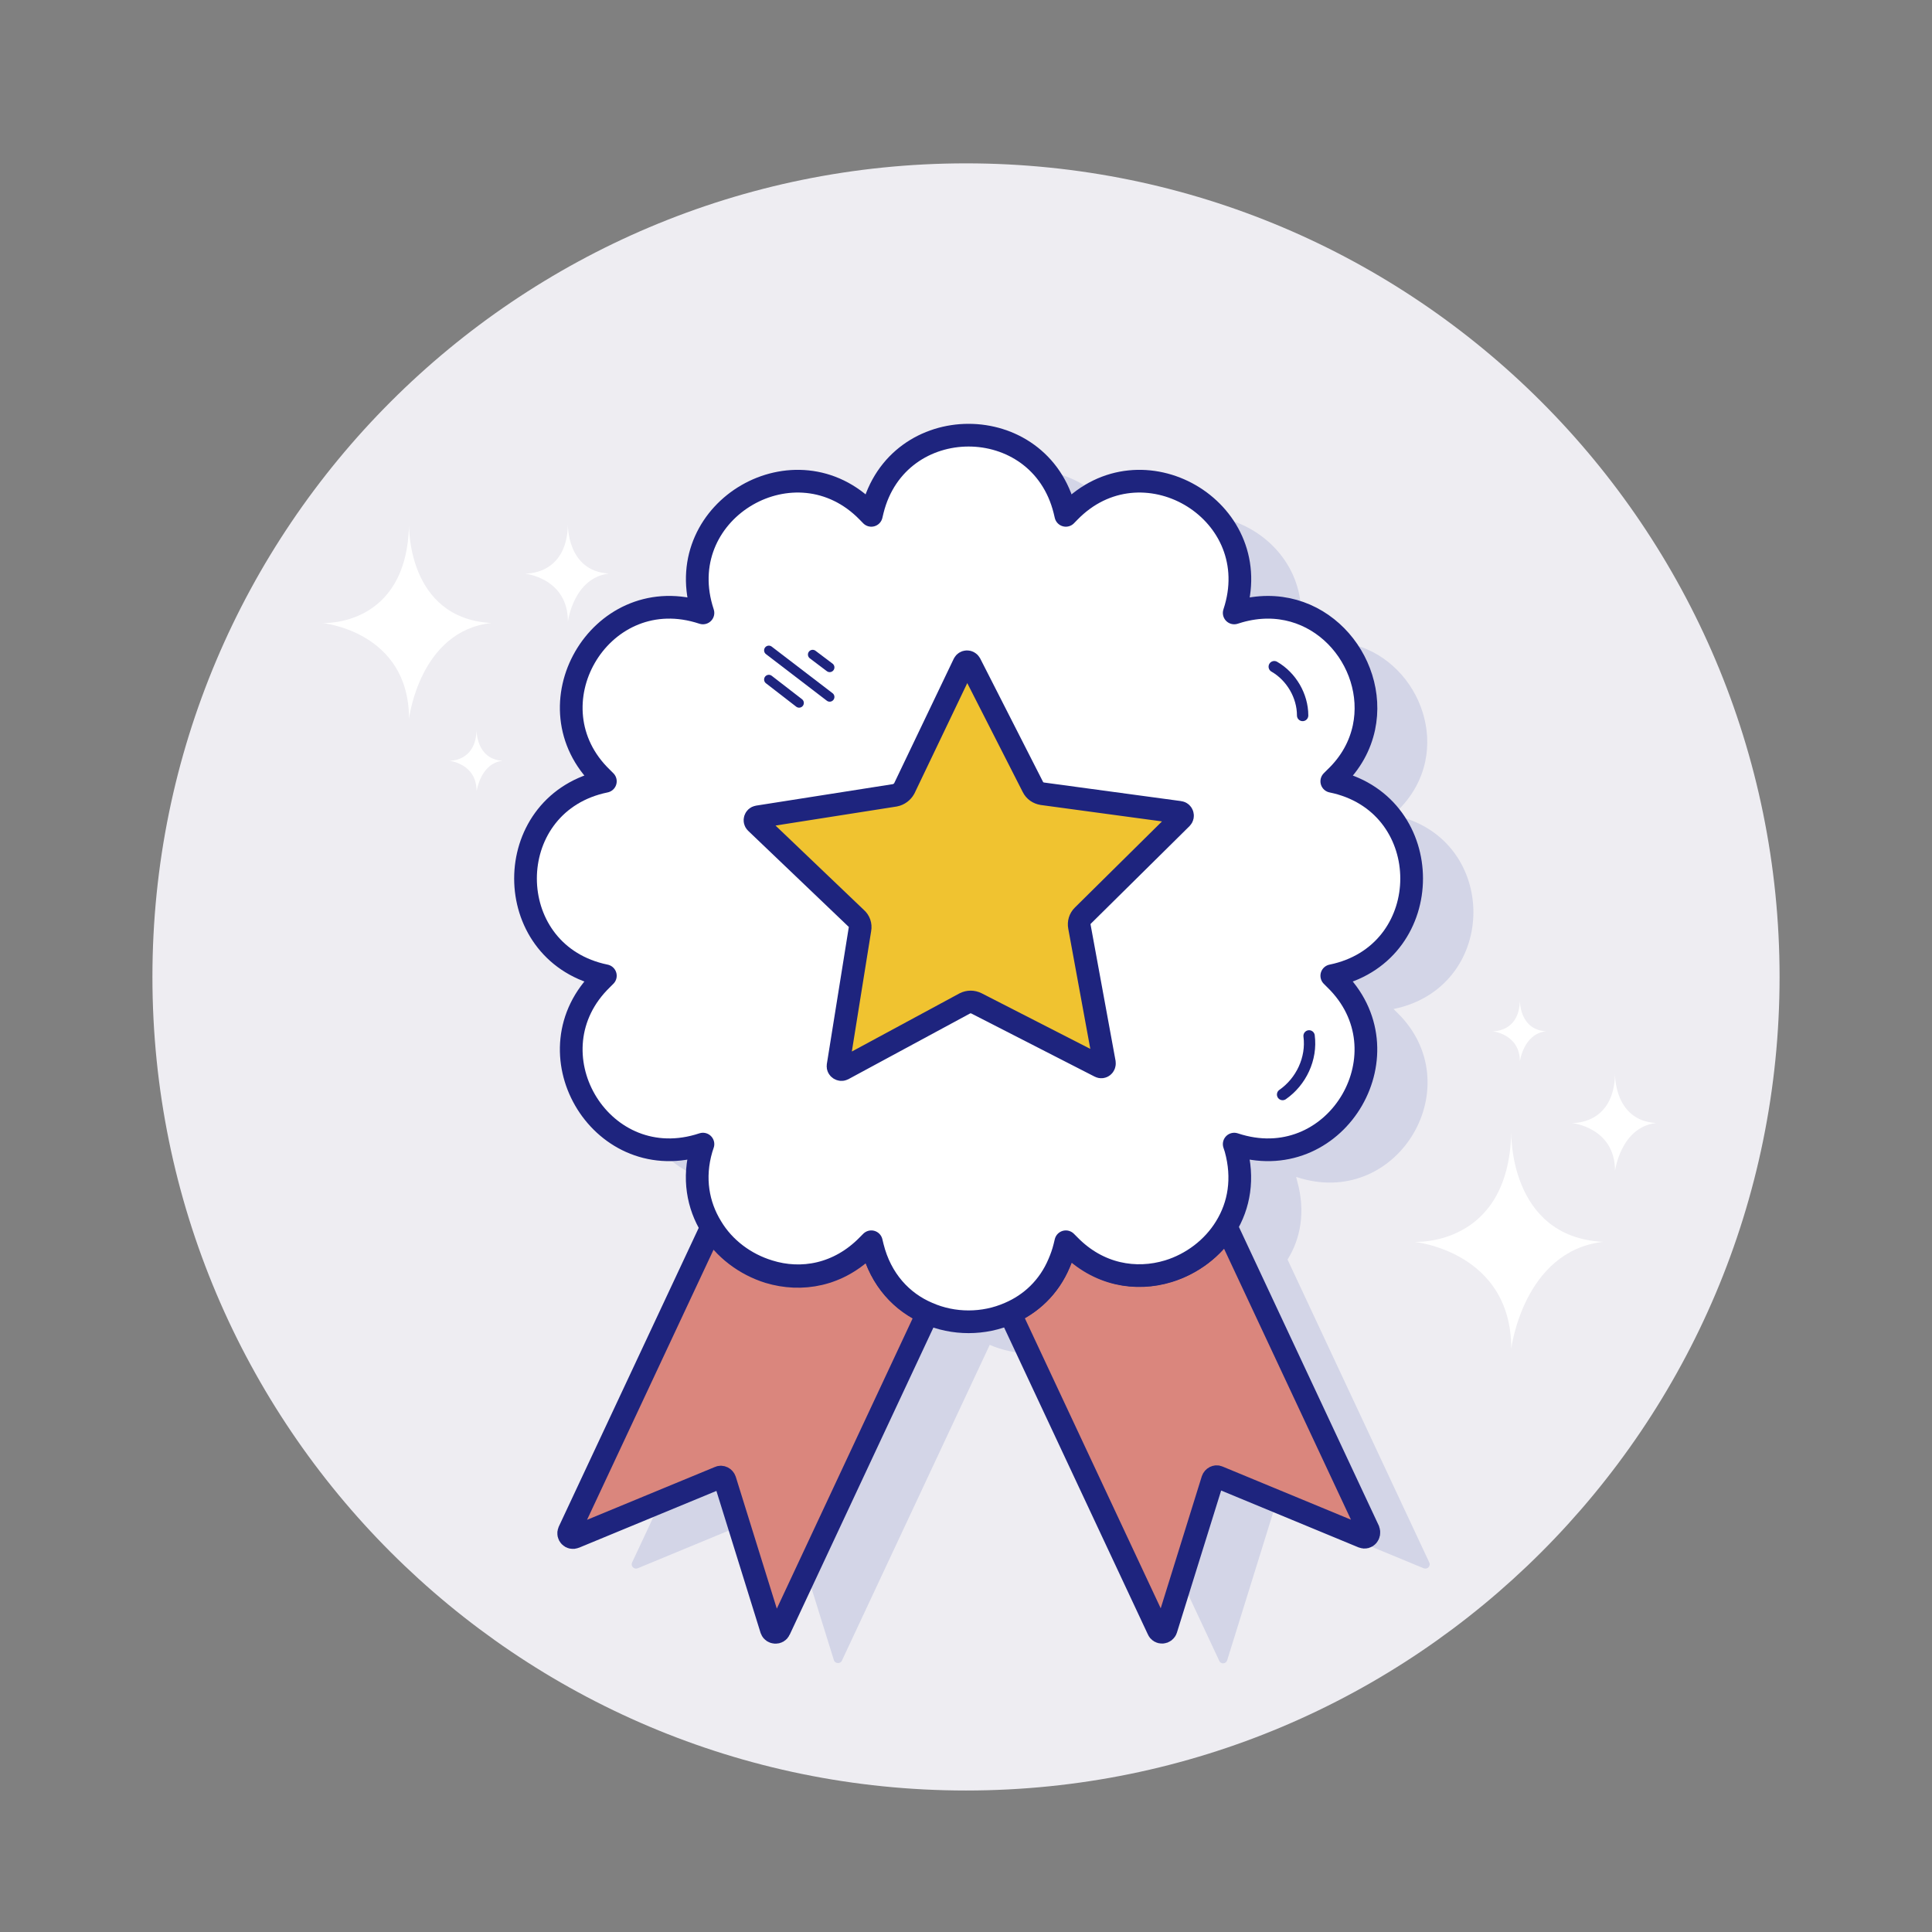
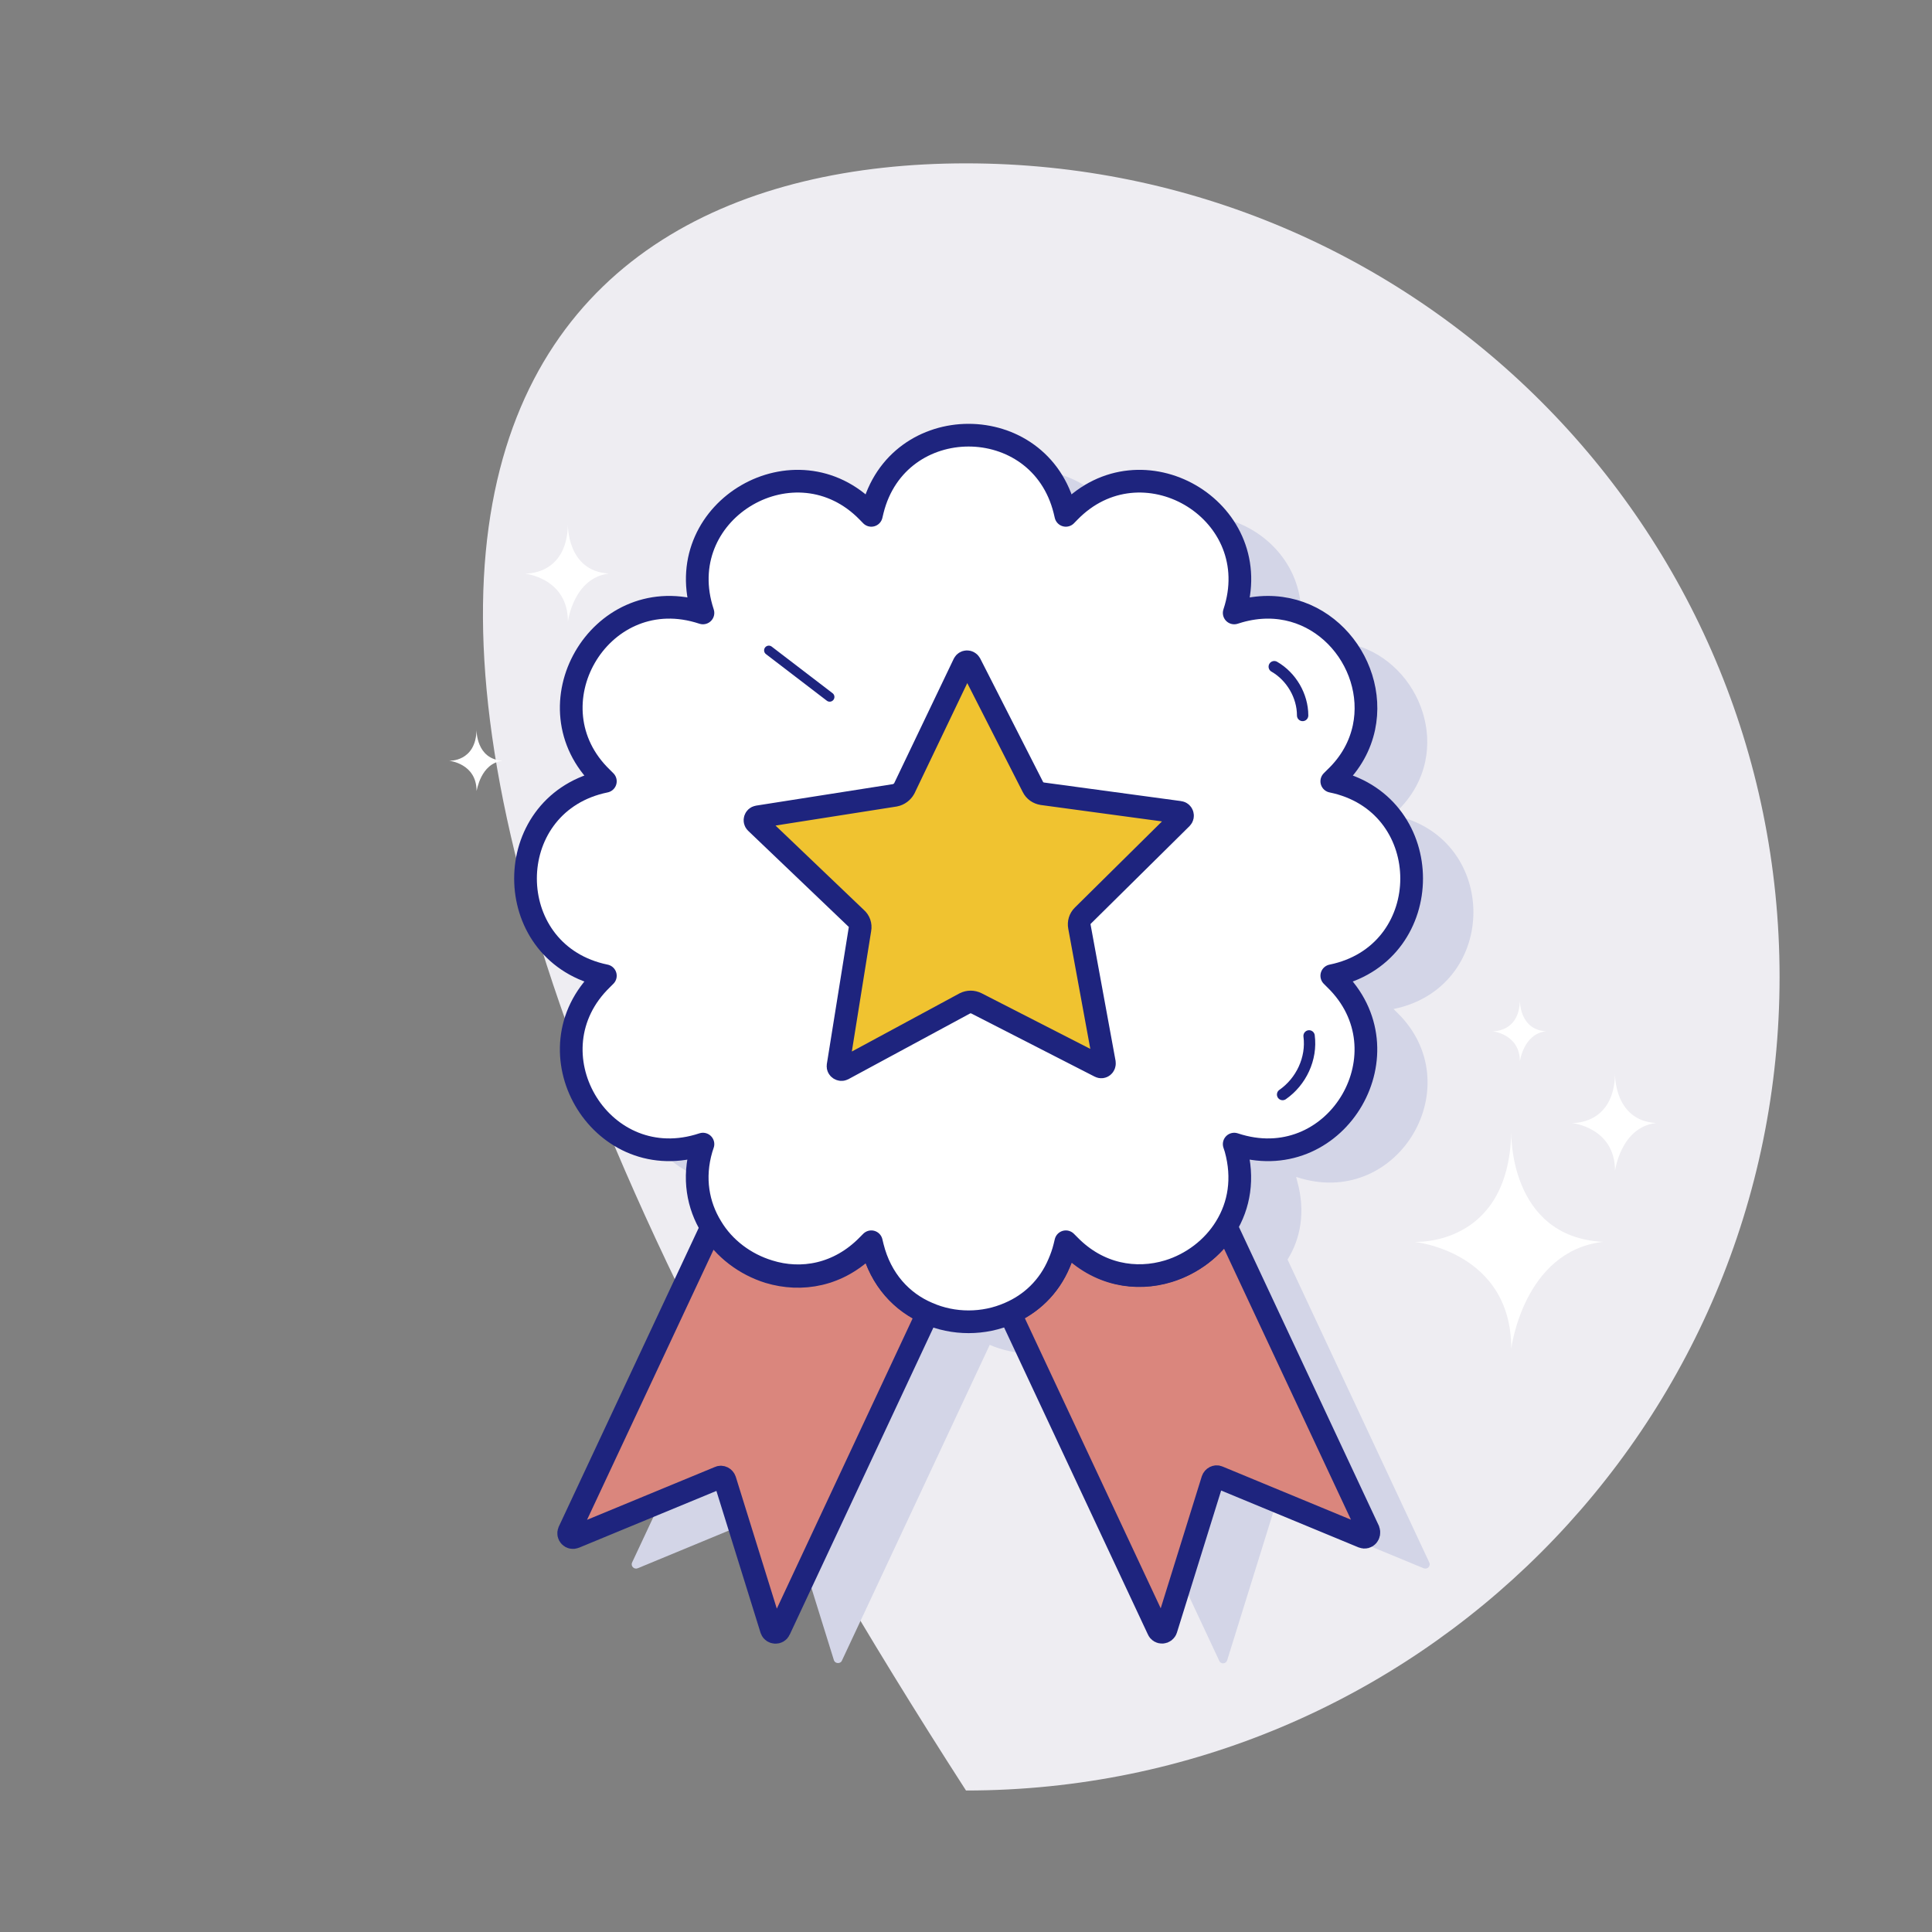
<svg xmlns="http://www.w3.org/2000/svg" width="96px" height="96px" viewBox="0 0 96 96" version="1.1">
  <rect x="0" y="0" width="96" height="96" fill="#808080" stroke="none" />
  <g id="surface1">
-     <path style=" stroke:none;fill-rule:nonzero;fill:rgb(93.333%,92.941%,94.902%);fill-opacity:1;" d="M 88.426 48.543 C 88.426 70.871 70.324 88.969 48 88.969 C 25.676 88.969 7.574 70.871 7.574 48.543 C 7.574 26.219 25.676 8.117 48 8.117 C 70.324 8.117 88.426 26.219 88.426 48.543 Z M 88.426 48.543 " />
+     <path style=" stroke:none;fill-rule:nonzero;fill:rgb(93.333%,92.941%,94.902%);fill-opacity:1;" d="M 88.426 48.543 C 88.426 70.871 70.324 88.969 48 88.969 C 7.574 26.219 25.676 8.117 48 8.117 C 70.324 8.117 88.426 26.219 88.426 48.543 Z M 88.426 48.543 " />
    <path style=" stroke:none;fill-rule:nonzero;fill:rgb(82.745%,83.529%,90.588%);fill-opacity:1;" d="M 69.488 50.082 L 69.242 50.137 L 69.414 50.305 C 73.086 53.867 69.562 59.961 64.648 58.555 L 64.406 58.48 L 64.461 58.707 C 64.875 60.188 64.633 61.539 63.977 62.586 L 71.023 77.645 C 71.102 77.812 70.93 78 70.742 77.926 L 63.562 74.961 C 63.449 74.906 63.32 74.98 63.281 75.094 L 60.977 82.5 C 60.918 82.688 60.656 82.707 60.582 82.52 L 53.23 66.824 C 51.957 67.387 50.457 67.387 49.18 66.824 L 41.832 82.52 C 41.758 82.688 41.492 82.668 41.438 82.5 L 39.133 75.094 C 39.094 74.98 38.961 74.906 38.852 74.961 L 31.688 77.926 C 31.5 78 31.332 77.812 31.406 77.645 L 38.457 62.586 C 37.801 61.52 37.539 60.168 37.969 58.707 L 38.043 58.48 L 37.801 58.555 C 32.887 59.961 29.363 53.867 33.039 50.305 L 33.227 50.137 L 32.98 50.082 C 28.031 48.844 28.031 41.793 32.98 40.555 L 33.227 40.5 L 33.039 40.332 C 29.363 36.789 32.887 30.676 37.801 32.082 L 38.043 32.156 L 37.969 31.914 C 36.562 27 42.676 23.477 46.219 27.148 L 46.387 27.32 L 46.445 27.074 C 47.68 22.125 54.73 22.125 55.969 27.074 L 56.023 27.32 L 56.195 27.148 C 59.758 23.477 65.852 27 64.445 31.914 L 64.387 32.156 L 64.633 32.082 C 68.512 30.977 71.512 34.539 70.82 37.836 C 70.633 38.719 70.18 39.582 69.395 40.332 L 69.227 40.5 L 69.469 40.555 C 74.457 41.793 74.457 48.844 69.488 50.082 Z M 69.488 50.082 " />
    <path style="fill-rule:nonzero;fill:rgb(85.49%,52.549%,49.02%);fill-opacity:1;stroke-width:6;stroke-linecap:round;stroke-linejoin:miter;stroke:rgb(11.765%,14.118%,49.412%);stroke-opacity:1;stroke-miterlimit:10;" d="M 245.208 347 L 206 430.792 C 205.604 431.708 204.208 431.604 203.896 430.708 L 191.604 391.208 C 191.396 390.604 190.708 390.208 190.104 390.5 L 151.896 406.292 C 150.896 406.708 150 405.708 150.396 404.792 L 188 324.5 C 191.396 330.104 197 334.292 203.208 336.208 C 211.792 338.792 221.708 337.208 229.396 329.292 L 230.292 328.396 L 230.604 329.708 C 232.792 338.208 238.396 344.104 245.208 347 Z M 245.208 347 " transform="matrix(0.188,0,0,0.188,0,0)" />
    <path style="fill-rule:nonzero;fill:rgb(85.49%,52.549%,49.02%);fill-opacity:1;stroke-width:6;stroke-linecap:round;stroke-linejoin:miter;stroke:rgb(11.765%,14.118%,49.412%);stroke-opacity:1;stroke-miterlimit:10;" d="M 360.208 406.208 L 322 390.396 C 321.396 390.104 320.708 390.5 320.5 391.104 L 308.208 430.604 C 307.896 431.604 306.5 431.708 306.104 430.708 L 266.896 347 C 272.5 344.604 277.292 340.208 280 333.792 C 280.604 332.396 281.104 330.896 281.5 329.396 L 281.792 328.104 L 282.708 329 C 290.396 336.896 300.292 338.604 308.896 335.896 C 315.104 334 320.708 329.896 324.104 324.208 L 361.708 404.5 C 362.104 405.604 361.208 406.604 360.208 406.208 Z M 360.208 406.208 " transform="matrix(0.188,0,0,0.188,0,0)" />
    <path style="fill-rule:nonzero;fill:rgb(100%,100%,100%);fill-opacity:1;stroke-width:6;stroke-linecap:round;stroke-linejoin:round;stroke:rgb(11.765%,14.118%,49.412%);stroke-opacity:1;stroke-miterlimit:10;" d="M 353.292 257.604 L 352 257.896 L 352.896 258.792 C 372.5 277.792 353.708 310.292 327.5 302.792 L 326.208 302.396 L 326.604 303.604 C 328.792 311.5 327.5 318.604 324 324.292 C 320.604 329.896 315 334.104 308.792 336 C 300.208 338.604 290.292 337 282.604 329.104 L 281.708 328.208 L 281.396 329.5 C 281 331.104 280.5 332.5 279.896 333.896 C 277.208 340.292 272.396 344.708 266.792 347.104 C 260 350.104 252 350.104 245.208 347.104 C 238.396 344.208 232.792 338.292 230.604 329.5 L 230.292 328.208 L 229.396 329.104 C 221.708 337 211.792 338.708 203.208 336 C 197 334.104 191.396 330 188 324.292 C 184.5 318.604 183.104 311.396 185.396 303.604 L 185.792 302.396 L 184.5 302.792 C 158.292 310.292 139.5 277.792 159.104 258.792 L 160 257.896 L 158.708 257.604 C 132.292 251 132.292 213.396 158.708 206.792 L 160 206.5 L 159.104 205.604 C 139.5 186.708 158.292 154.104 184.5 161.604 L 185.792 162 L 185.396 160.708 C 177.896 134.5 210.396 115.708 229.396 135.292 L 230.292 136.208 L 230.604 134.896 C 237.208 108.396 274.792 108.396 281.396 134.896 L 281.708 136.208 L 282.604 135.292 C 301.604 115.708 334.104 134.5 326.604 160.708 L 326.208 162 L 327.5 161.604 C 348.208 155.708 364.208 174.708 360.5 192.292 C 359.5 197 357.104 201.604 352.896 205.604 L 352 206.5 L 353.292 206.792 C 379.708 213.396 379.708 251 353.292 257.604 Z M 353.292 257.604 " transform="matrix(0.188,0,0,0.188,0,0)" />
    <path style="fill-rule:nonzero;fill:rgb(94.118%,76.471%,18.824%);fill-opacity:1;stroke-width:6;stroke-linecap:round;stroke-linejoin:miter;stroke:rgb(11.765%,14.118%,49.412%);stroke-opacity:1;stroke-miterlimit:10;" d="M 290.708 281.896 L 258.104 265.208 C 257.104 264.708 256 264.708 255 265.208 L 222.792 282.604 C 222.208 282.896 221.396 282.396 221.5 281.708 L 227.292 245.604 C 227.5 244.5 227.104 243.396 226.292 242.708 L 199.792 217.396 C 199.292 216.896 199.604 216 200.292 215.896 L 236.5 210.208 C 237.604 210 238.5 209.292 239 208.396 L 254.792 175.396 C 255.104 174.792 256 174.708 256.396 175.396 L 273 208 C 273.5 209 274.396 209.604 275.5 209.792 L 311.792 214.708 C 312.5 214.792 312.792 215.708 312.292 216.208 L 286.208 242 C 285.396 242.792 285.104 243.896 285.292 244.896 L 291.896 280.896 C 292 281.708 291.292 282.208 290.708 281.896 Z M 290.708 281.896 " transform="matrix(0.188,0,0,0.188,0,0)" />
-     <path style="fill-rule:nonzero;fill:rgb(41.176%,67.843%,96.863%);fill-opacity:1;stroke-width:2.5;stroke-linecap:round;stroke-linejoin:miter;stroke:rgb(11.765%,14.118%,49.412%);stroke-opacity:1;stroke-miterlimit:10;" d="M 203.208 179.604 L 211.208 185.792 " transform="matrix(0.188,0,0,0.188,0,0)" />
    <path style="fill-rule:nonzero;fill:rgb(41.176%,67.843%,96.863%);fill-opacity:1;stroke-width:2.5;stroke-linecap:round;stroke-linejoin:miter;stroke:rgb(11.765%,14.118%,49.412%);stroke-opacity:1;stroke-miterlimit:10;" d="M 203.208 171.896 L 219.292 184.208 " transform="matrix(0.188,0,0,0.188,0,0)" />
-     <path style="fill-rule:nonzero;fill:rgb(41.176%,67.843%,96.863%);fill-opacity:1;stroke-width:2.5;stroke-linecap:round;stroke-linejoin:miter;stroke:rgb(11.765%,14.118%,49.412%);stroke-opacity:1;stroke-miterlimit:10;" d="M 214.792 173 L 219.292 176.396 " transform="matrix(0.188,0,0,0.188,0,0)" />
    <path style="fill:none;stroke-width:3;stroke-linecap:round;stroke-linejoin:round;stroke:rgb(11.765%,14.118%,49.412%);stroke-opacity:1;stroke-miterlimit:10;" d="M 346 273.792 C 346.792 279.792 343.896 285.896 339 289.292 " transform="matrix(0.188,0,0,0.188,0,0)" />
    <path style="fill:none;stroke-width:3;stroke-linecap:round;stroke-linejoin:round;stroke:rgb(11.765%,14.118%,49.412%);stroke-opacity:1;stroke-miterlimit:10;" d="M 336.792 176.208 C 341.292 178.792 344.292 183.896 344.292 189.104 " transform="matrix(0.188,0,0,0.188,0,0)" />
    <path style=" stroke:none;fill-rule:nonzero;fill:rgb(100%,100%,100%);fill-opacity:1;" d="M 79.648 61.707 C 74.961 61.461 75.094 56.27 75.094 56.27 C 74.961 61.988 70.273 61.707 70.273 61.707 C 70.273 61.707 75.094 62.176 75.094 67.012 C 75.094 67.012 75.695 62.176 79.648 61.707 " />
    <path style=" stroke:none;fill-rule:nonzero;fill:rgb(100%,100%,100%);fill-opacity:1;" d="M 82.293 55.801 C 80.195 55.688 80.25 53.363 80.25 53.363 C 80.195 55.93 78.094 55.801 78.094 55.801 C 78.094 55.801 80.25 56.008 80.25 58.18 C 80.25 58.18 80.531 56.008 82.293 55.801 " />
    <path style=" stroke:none;fill-rule:nonzero;fill:rgb(100%,100%,100%);fill-opacity:1;" d="M 76.82 51.242 C 75.488 51.168 75.523 49.707 75.523 49.707 C 75.488 51.32 74.156 51.242 74.156 51.242 C 74.156 51.242 75.523 51.375 75.523 52.742 C 75.523 52.742 75.695 51.375 76.82 51.242 " />
    <path style=" stroke:none;fill-rule:nonzero;fill:rgb(100%,100%,100%);fill-opacity:1;" d="M 24.977 37.801 C 23.645 37.727 23.68 36.262 23.68 36.262 C 23.645 37.875 22.312 37.801 22.312 37.801 C 22.312 37.801 23.68 37.93 23.68 39.301 C 23.699 39.301 23.867 37.93 24.977 37.801 " />
    <path style=" stroke:none;fill-rule:nonzero;fill:rgb(100%,100%,100%);fill-opacity:1;" d="M 30.262 28.5 C 28.164 28.387 28.219 26.062 28.219 26.062 C 28.164 28.633 26.062 28.5 26.062 28.5 C 26.062 28.5 28.219 28.707 28.219 30.883 C 28.219 30.883 28.5 28.707 30.262 28.5 " />
-     <path style=" stroke:none;fill-rule:nonzero;fill:rgb(100%,100%,100%);fill-opacity:1;" d="M 24.414 30.957 C 20.211 30.73 20.324 26.082 20.324 26.082 C 20.211 31.199 16.012 30.957 16.012 30.957 C 16.012 30.957 20.324 31.367 20.324 35.719 C 20.324 35.699 20.852 31.352 24.414 30.957 " />
  </g>
</svg>